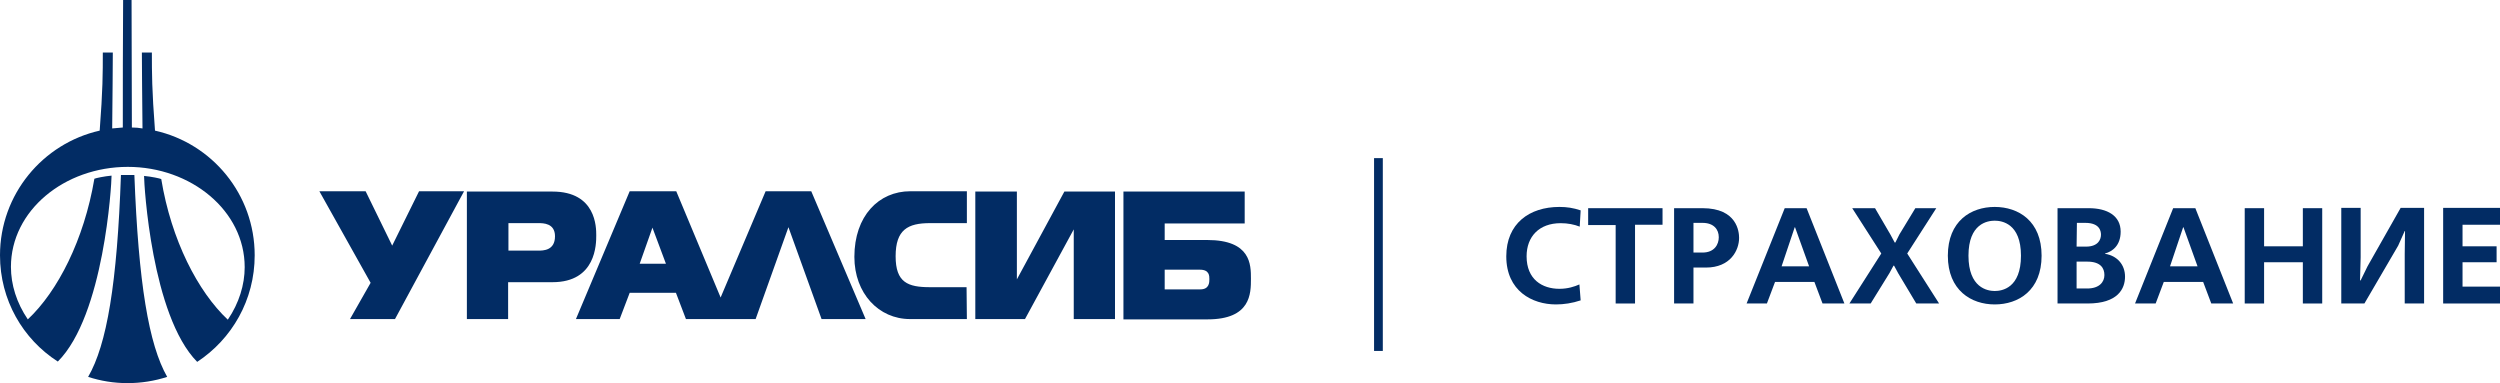
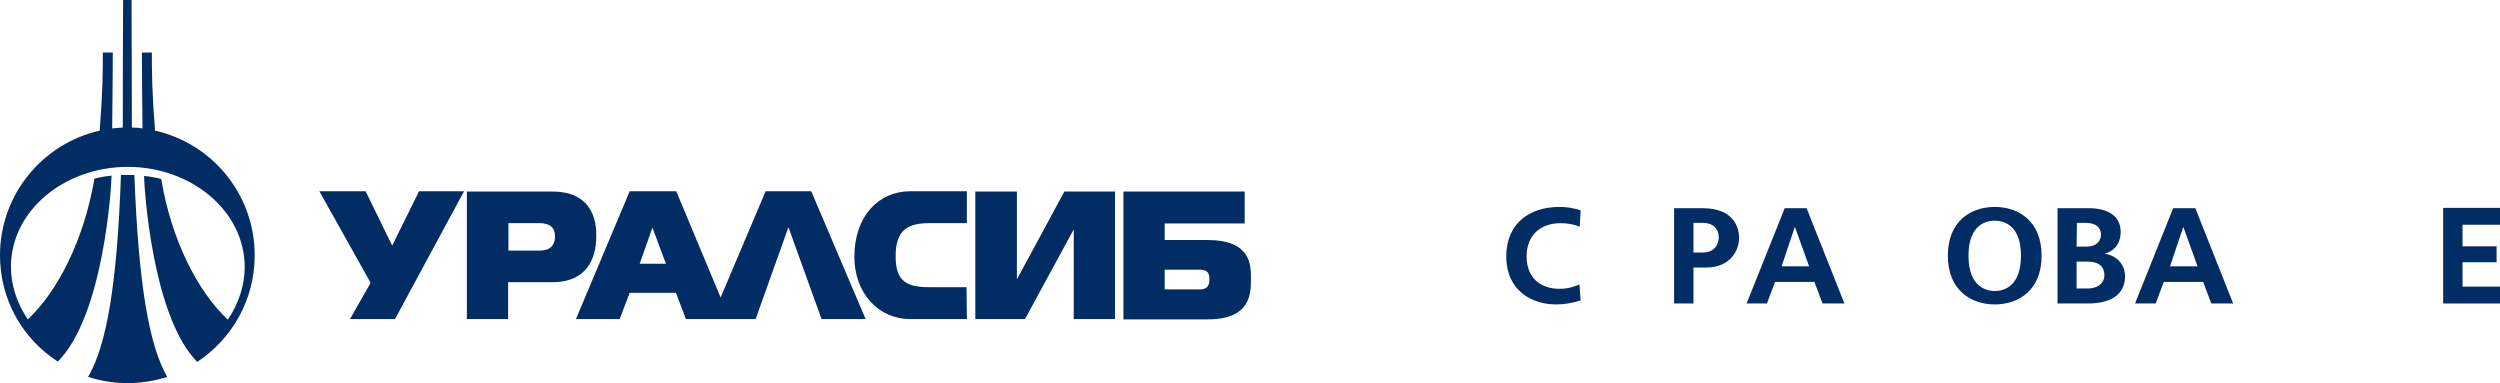
<svg xmlns="http://www.w3.org/2000/svg" version="1.1" id="Слой_1" x="0px" y="0px" viewBox="0 0 800 122.6" style="enable-background:new 0 0 800 122.6;" xml:space="preserve">
  <style type="text/css">
	.st0{fill:#022C64;}
</style>
  <title>00EB3810-E0C5-4D72-AD59-71774F330D07</title>
  <desc>Created with sketchtool.</desc>
  <g id="Symbols">
    <g id="Хэдер-уровень-2-_x28_белый_x29_">
      <g id="Group-2">
        <g id="logo">
          <path id="Shape" class="st0" d="M356.8,102.1h-13.2V73.4L328,102.1h-15.9V61.3h13.3v28.1l15.2-28.1h16.2L356.8,102.1      L356.8,102.1z M309.4,102.1h-18.2c-10,0-17.8-8.2-17.8-19.9c0-13.1,7.8-21,17.9-21h18.1v10.2h-11.8c-7.1,0-11,2.1-11,10.6      c0,8.4,3.9,9.9,11,9.9h11.7L309.4,102.1L309.4,102.1z M126.4,102.1H112l6.6-11.6l-16.4-29.3h14.8l8.5,17.4l8.6-17.4h14.4      L126.4,102.1z M384.1,92.6c2.9,0,2.9-2.3,2.9-3.3c0-1,0-3-3-3h-11.3v6.3H384.1z M386.3,76.8c14,0,14,7.9,14,12.4      c0,4.7,0,13-13.9,13h-26.9V61.3h38.8v10.2h-25.6v5.3H386.3z M208.8,72.9l0-0.1l-4.1,11.6h8.4L208.8,72.9z M184.3,102.1      l17.2-40.9h14.9l14.2,34l14.4-34h14.6l17.4,40.9h-14.1l-10.6-29.4l-10.5,29.4h-22.3l-3.2-8.4h-14.8l-3.2,8.4H184.3z M162.7,71.4      v8.8h9.5c1.6,0,5.4,0,5.4-4.6c0-4.2-3.8-4.2-5.3-4.2H162.7z M162.7,102.1h-13.3V61.3l27.4,0c14,0,14,11.5,14,14      c0,2.7,0,15-14,15h-14.2V102.1z" />
          <path id="Shape_1_" class="st0" d="M40.9,53.4c-20.3,0-37.4,14-37.4,32c0,5.7,1.8,11.5,5.4,16.8c9.6-9,18-25.5,21.3-45      c0.4-0.2,3.2-0.8,5.5-1c0,2.8-2.4,44.7-17.2,59.5C7.3,108.5,0,96,0,81.7c0-19.5,13.7-35.8,31.9-39.9c1-13.1,1-18.4,1-25h3.2      c0,0.1-0.1,18.3-0.2,24.3c1.1-0.1,2.3-0.2,3.4-0.3c0-10.5,0-29.7,0.1-40.9h2.7c0,11.2,0.1,30.4,0.1,40.9c1.1,0,2.3,0.1,3.4,0.3      c-0.1-6-0.2-24.2-0.2-24.3h3.2c0,6.5,0,11.9,1,25c18.3,4.1,31.9,20.4,31.9,39.9c0,14.3-7.3,26.8-18.4,34.1      C48.5,101,46.1,59.1,46.1,56.3c2.3,0.2,5.1,0.8,5.5,1c3.2,19.5,11.7,36,21.3,45c3.6-5.3,5.4-11.2,5.4-16.8      C78.3,67.4,61.1,53.4,40.9,53.4L40.9,53.4z M28.2,120.6c6-10.3,9.3-30,10.5-64.6H43c1.3,34.5,4.6,54.3,10.5,64.6      c-4,1.3-8.3,2-12.7,2S32.2,121.9,28.2,120.6z" />
-           <rect id="Rectangle" x="439.7" y="50.6" class="st0" width="2.8" height="61.7" />
          <g id="Group" transform="translate(179.91, 24.519)">
            <path id="Path" class="st0" d="M325.9,71.6c-2.7,0.9-5.4,1.3-7.9,1.3c-7.6,0-15.9-4.3-15.9-15.4c0-10.5,7.4-15.8,17-15.8       c2.4,0,4.4,0.3,6.8,1.1l-0.3,5.2c-1.8-0.7-3.8-1.1-6.1-1.1c-6.9,0-10.9,4.3-10.9,10.6c0,7.4,5,10.4,10.5,10.4       c2.7,0,4.8-0.7,6.4-1.4L325.9,71.6z" />
-             <polygon id="Path_1_" class="st0" points="352.1,42.1 352.1,47.4 343.3,47.4 343.3,72.6 337.1,72.6 337.1,47.5 328.3,47.5        328.3,42.1 352.1,42.1      " />
-             <path id="Shape_2_" class="st0" d="M364.9,42.1c11.1,0,11.7,7.6,11.7,9.5c0,4-2.8,9.5-10.6,9.5h-4v11.5h-6.2V42.1H364.9       L364.9,42.1z M364.9,56.3c3.8,0,5.2-2.6,5.2-4.9c0-2.5-1.6-4.6-5.2-4.6H362v9.5H364.9z" />
+             <path id="Shape_2_" class="st0" d="M364.9,42.1c11.1,0,11.7,7.6,11.7,9.5c0,4-2.8,9.5-10.6,9.5h-4v11.5h-6.2V42.1H364.9       z M364.9,56.3c3.8,0,5.2-2.6,5.2-4.9c0-2.5-1.6-4.6-5.2-4.6H362v9.5H364.9z" />
            <path id="Shape_3_" class="st0" d="M398.2,42.1l12.1,30.5h-7l-2.6-6.9h-12.6l-2.6,6.9H379l12.2-30.5H398.2z M399,60.7       l-4.5-12.5h-0.1l-4.2,12.5H399z" />
-             <polygon id="Path_2_" class="st0" points="420.1,42.1 425,50.5 426.4,53.1 426.6,53.1 427.9,50.5 433,42.1 439.7,42.1        430.4,56.6 440.6,72.6 433.3,72.6 427.5,62.9 426.2,60.5 426,60.5 424.7,62.9 418.7,72.6 411.9,72.6 422.1,56.6 412.8,42.1             " />
            <path id="Shape_4_" class="st0" d="M473.4,57.3c0,11.1-7.4,15.6-15,15.6c-7.5,0-15-4.5-15-15.6c0-11.1,7.4-15.6,15-15.6       C466,41.7,473.4,46.2,473.4,57.3z M450,57.3c0,10.3,6.1,11.3,8.4,11.3c2.3,0,8.4-0.9,8.4-11.3c0-10.3-6.1-11.2-8.4-11.2       C456.1,46.1,450,47,450,57.3z" />
            <path id="Shape_5_" class="st0" d="M488.5,42.1c5.9,0,10.2,2.4,10.2,7.5c0,4.6-2.8,6.4-5,7v0.1c3.9,0.6,6.4,3.5,6.4,7.3       c0,3.8-2.2,8.6-12,8.6h-9.6V42.1H488.5z M484.6,54.4h3c4,0,4.8-2.4,4.8-3.8c0-0.9-0.2-3.8-5-3.8h-2.7L484.6,54.4L484.6,54.4z        M484.6,67.8h3.4c3.9,0,5.5-2.1,5.5-4.3c0-2.2-1.2-4.3-5.5-4.3h-3.4V67.8z" />
            <path id="Shape_6_" class="st0" d="M522.6,42.1l12.1,30.5h-7l-2.6-6.9h-12.6l-2.6,6.9h-6.6l12.2-30.5H522.6z M523.3,60.7       l-4.5-12.5h-0.1l-4.2,12.5H523.3z" />
-             <polygon id="Path_3_" class="st0" points="544.6,42.1 544.6,54.3 557,54.3 557,42.1 563.2,42.1 563.2,72.6 557,72.6 557,59.4        544.6,59.4 544.6,72.6 538.4,72.6 538.4,42.1      " />
-             <polygon id="Path_4_" class="st0" points="575.5,42.1 575.5,57.8 575.3,65.2 575.5,65.2 577.7,60.7 588.3,42 595.8,42        595.8,72.6 589.6,72.6 589.6,56.8 589.7,49.4 589.6,49.4 587.5,54.1 576.7,72.6 569.3,72.6 569.3,42 575.5,42      " />
            <polygon id="Path_5_" class="st0" points="620.1,42.1 620.1,47.4 608.1,47.4 608.1,54.3 619,54.3 619,59.4 608.1,59.4        608.1,67.2 620.1,67.2 620.1,72.6 601.9,72.6 601.9,42 620.1,42      " />
          </g>
        </g>
      </g>
    </g>
  </g>
</svg>